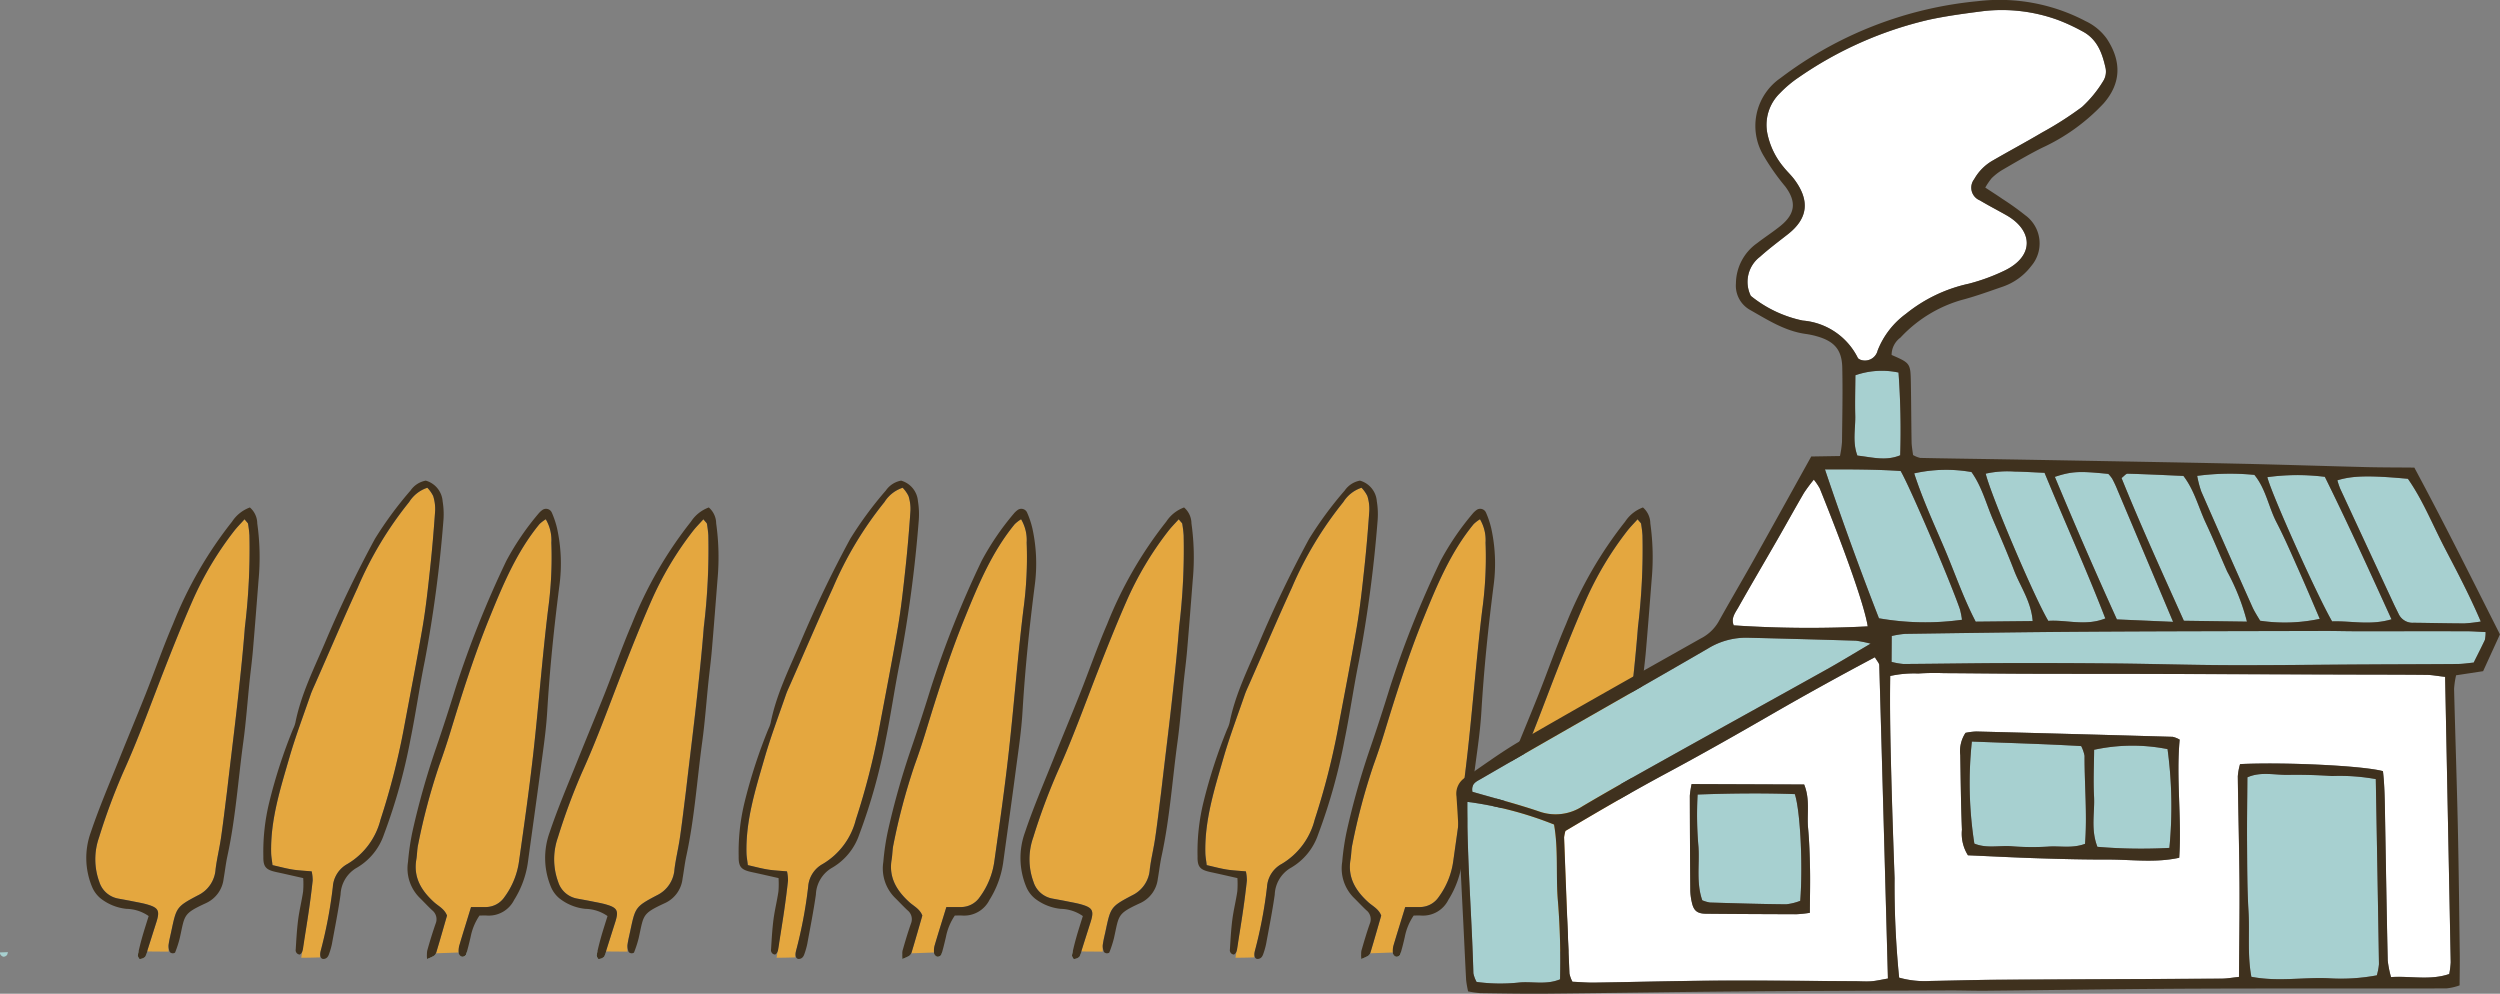
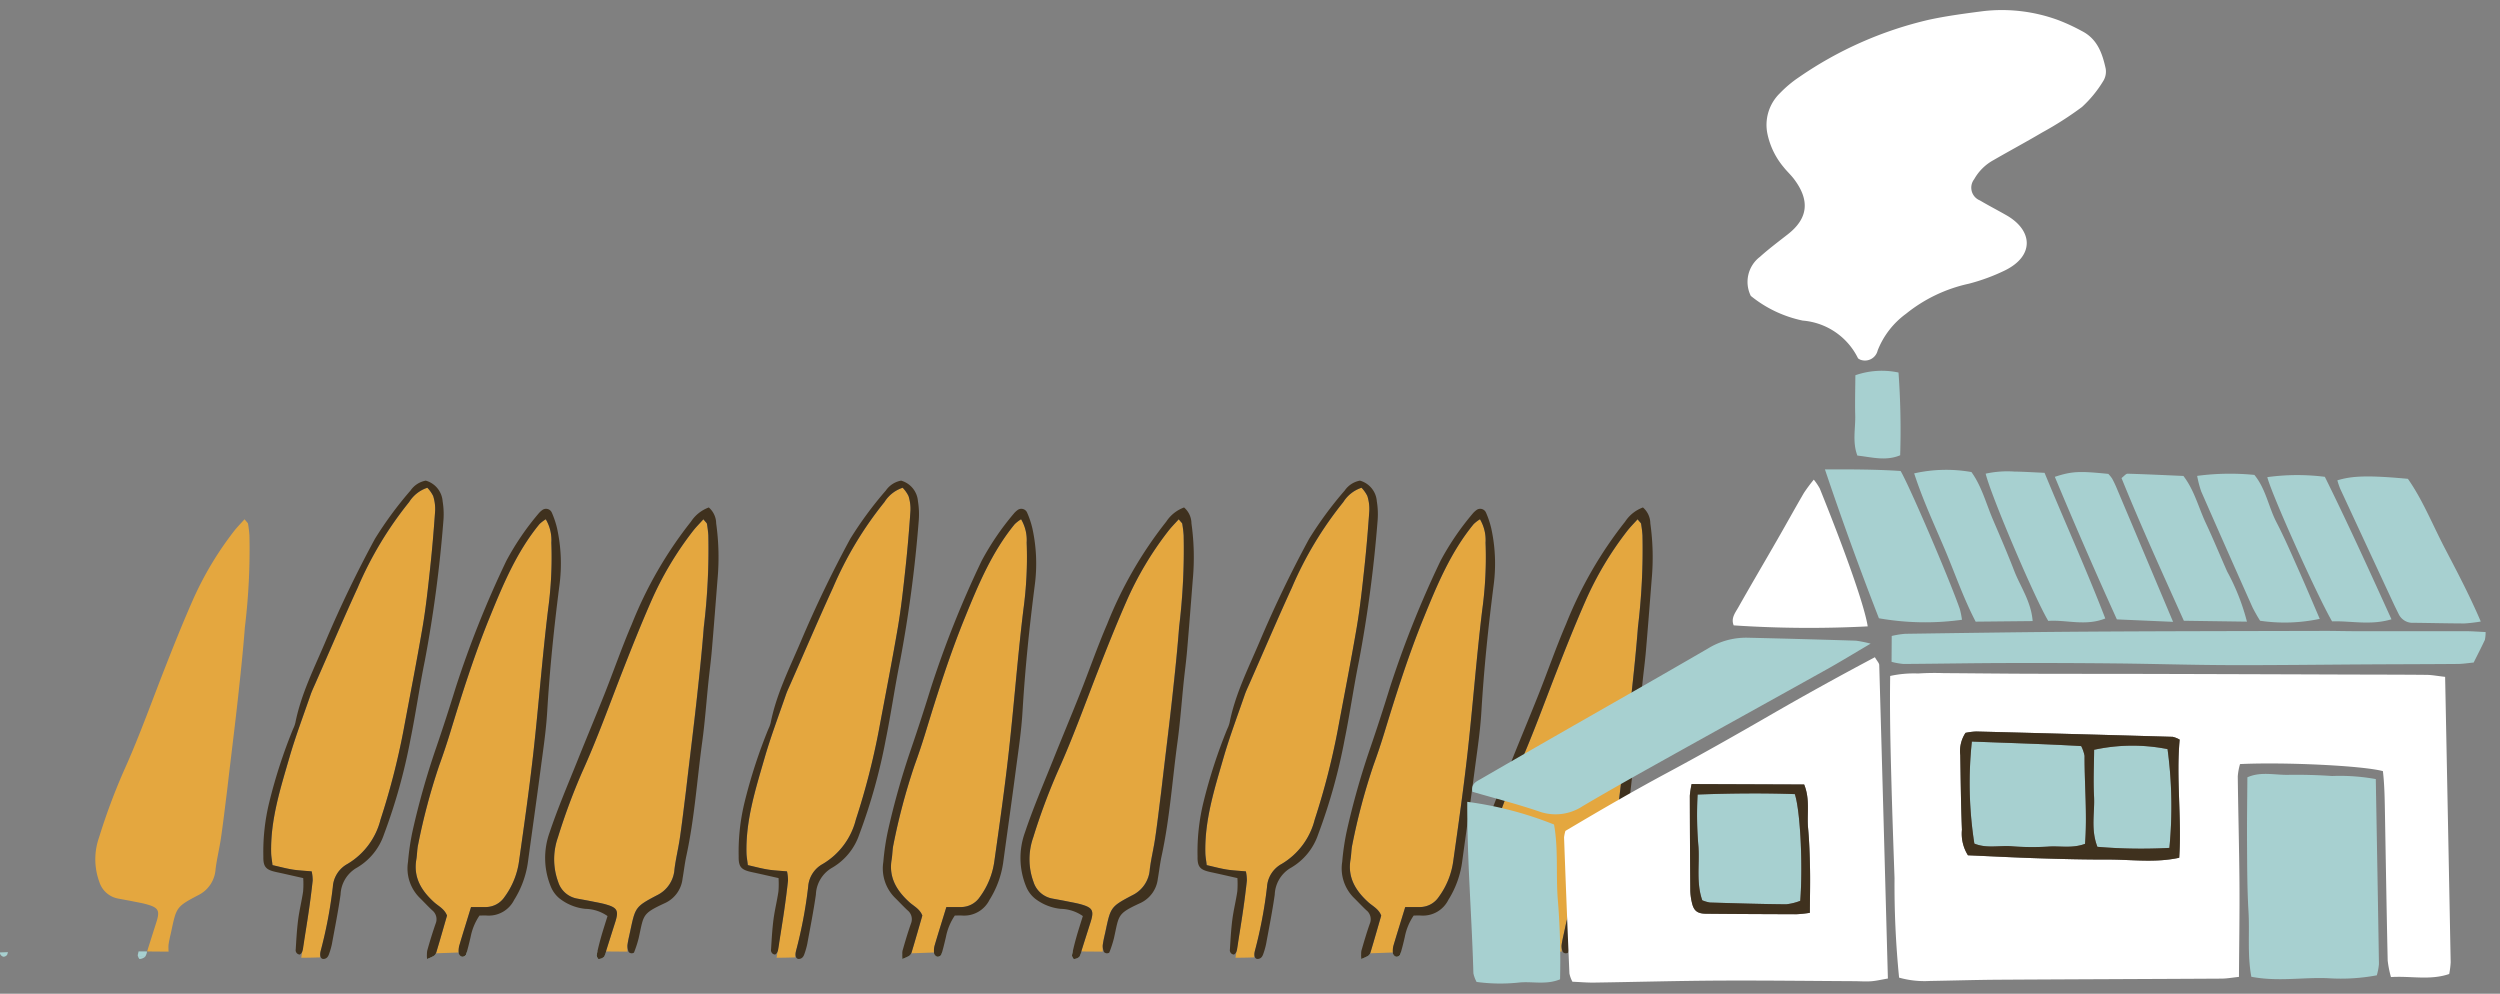
<svg xmlns="http://www.w3.org/2000/svg" width="287.583" height="114.31">
  <rect width="100%" height="100%" fill="#808080" stroke="none" />
  <path d="M145.751 102.038a3.238 3.238 0 011.687-2.654 8.266 8.266 0 003.8-5.1 83.332 83.332 0 002.638-10.233c.739-3.969 1.521-7.929 2.2-11.908.386-2.273.63-4.573.878-6.867.234-2.167.416-4.341.566-6.516a4.957 4.957 0 00-.223-1.691 3.741 3.741 0 00-.674-.959 3.913 3.913 0 00-2.094 1.644 41.862 41.862 0 00-5.927 9.866c-1.683 3.673-3.269 7.389-4.9 11.087-.181.411-.376.818-.522 1.241-.812 2.363-1.7 4.706-2.395 7.1-1.045 3.627-2.223 7.245-2.126 11.1.011.433.1.864.156 1.379.81.183 1.546.385 2.3.507.688.112 1.392.138 2.207.212a4.862 4.862 0 01.114 1.055 94.236 94.236 0 01-.466 3.625c-.192 1.331-.623 3.729-.819 5.06l-.03.186c.719 0 1.439-.018 2.158-.039a3.32 3.32 0 01.075-.726 51.958 51.958 0 001.397-7.369zM179.628 108.744c.062-.508.187-1.008.295-1.51.608-2.851.574-2.917 3.072-4.233a3.579 3.579 0 002.044-3c.148-1.206.444-2.391.621-3.594.242-1.649.435-3.3.645-4.958.089-.7.165-1.4.249-2.1.361-3.055.743-6.108 1.077-9.165.292-2.676.577-5.355.782-8.039a74.255 74.255 0 00.523-10.561 13.442 13.442 0 00-.161-1.328c-.018-.108-.145-.2-.4-.523-.464.517-.863.914-1.2 1.355a38.123 38.123 0 00-4.807 8.078c-1.185 2.7-2.276 5.44-3.348 8.186-1.49 3.819-2.872 7.677-4.57 11.419a71.94 71.94 0 00-2.807 7.561 7.552 7.552 0 00.026 5.1 2.8 2.8 0 002.194 1.938c.567.107 1.135.206 1.7.321s1.138.209 1.688.373c1.229.364 1.394.72 1 1.975q-.525 1.648-1.046 3.3c-.012.036-.021.074-.03.111l2.468.02a6.382 6.382 0 01-.015-.726zM160.309 108.762c.408-1.413.85-2.816 1.34-4.422.71 0 1.215.011 1.72 0a2.607 2.607 0 002.117-1.137 9.021 9.021 0 001.7-4.244c.585-4.128 1.173-8.257 1.637-12.4.613-5.482 1.024-10.988 1.692-16.462a44.552 44.552 0 00.374-7.676 4.743 4.743 0 00-.642-2.692 4.266 4.266 0 00-.734.566c-2.643 3.222-4.213 7.017-5.761 10.824-1.742 4.282-3.136 8.682-4.485 13.1q-.59 1.933-1.281 3.834a72.344 72.344 0 00-2.423 9.1c-.125.56-.112 1.15-.208 1.718-.351 2.064.582 3.58 2.031 4.9.514.467 1.2.77 1.5 1.549-.392 1.354-.79 2.765-1.215 4.168a1.605 1.605 0 01-.061.172c.437-.015.873-.031 1.31-.045s.881-.032 1.322-.049a2.264 2.264 0 01.067-.804z" fill="#e4a73f" />
-   <path d="M176.316 110.316a1.059 1.059 0 00.605-.24h-.777c.054.124.135.244.172.24zM156.598 110.315l.04-.017h-.04zM177.166 109.448l-.976-.009c-.031.141-.067.281-.095.424a.421.421 0 00.049.212h.777c.007-.008.017-.012.023-.02a1.541 1.541 0 00.222-.607z" fill="#a7d0d0" />
  <path d="M157.616 109.656l-1.039.038c0 .186.02.387.022.607h.04c.701-.308.867-.38.977-.645zM160.254 109.703a.554.554 0 00.384.352.523.523 0 00.445-.242c.028-.094.052-.192.079-.287-.3.013-.609.023-.914.034.004.048 0 .097.006.143z" fill="#a7d0d0" />
  <path d="M188.378 59.733c-.464.517-.863.913-1.205 1.354a38.14 38.14 0 00-4.807 8.078c-1.185 2.7-2.276 5.44-3.348 8.186-1.49 3.82-2.872 7.678-4.57 11.42a71.979 71.979 0 00-2.807 7.56 7.552 7.552 0 00.026 5.1 2.8 2.8 0 002.194 1.939c.567.107 1.135.205 1.7.321s1.138.209 1.689.373c1.229.364 1.394.72 1 1.976q-.525 1.649-1.046 3.3a2.152 2.152 0 01-.252.719 1.018 1.018 0 01-.629.26c-.059.007-.248-.313-.22-.452.137-.691.31-1.376.5-2.054.225-.794.482-1.579.747-2.436a4.58 4.58 0 00-2.536-.828 5.758 5.758 0 01-2.99-1.2 3.446 3.446 0 01-1-1.37 8.643 8.643 0 01-.136-6.218c.938-2.791 2.1-5.507 3.2-8.244 1.021-2.559 2.092-5.1 3.108-7.659 1.064-2.682 2.009-5.414 3.149-8.063a46.833 46.833 0 016.795-11.784 4.163 4.163 0 012.054-1.636 2.448 2.448 0 01.848 1.83 28.1 28.1 0 01.149 6.524c-.209 2.685-.417 5.37-.647 8.053-.1 1.213-.266 2.422-.391 3.634-.237 2.3-.4 4.6-.712 6.888-.6 4.381-.889 8.8-1.828 13.137-.189.877-.289 1.772-.442 2.657a3.509 3.509 0 01-2.064 2.807c-2.647 1.223-2.384 1.353-2.983 4.024a13.138 13.138 0 01-.529 1.63c-.025.069-.223.116-.332.1s-.269-.094-.3-.182a1.784 1.784 0 01-.127-.733c.062-.508.187-1.008.295-1.51.608-2.852.574-2.918 3.072-4.233a3.579 3.579 0 002.043-3c.148-1.206.444-2.392.621-3.6.243-1.649.435-3.3.645-4.958.089-.7.165-1.4.248-2.1.361-3.055.744-6.107 1.078-9.165.292-2.677.577-5.356.783-8.039a74.389 74.389 0 00.522-10.561c-.03-.445-.088-.888-.161-1.328-.025-.103-.152-.193-.404-.517zM156.621 56.106a3.91 3.91 0 00-2.094 1.644 41.861 41.861 0 00-5.927 9.865c-1.683 3.673-3.269 7.389-4.9 11.087-.181.411-.376.818-.521 1.241-.812 2.363-1.7 4.705-2.4 7.1-1.044 3.627-2.223 7.244-2.126 11.095.012.433.1.864.156 1.379.81.183 1.546.386 2.3.507.688.112 1.392.138 2.207.213a4.873 4.873 0 01.114 1.055 96.249 96.249 0 01-.465 3.625c-.192 1.331-.415 2.657-.61 3.989-.056.378-.106.737-.406.9a.5.5 0 01-.467-.6c.069-1.15.133-2.3.281-3.443.14-1.08.411-2.142.569-3.22a10.817 10.817 0 00.012-1.533c-1.069-.239-2.058-.47-3.05-.682-1.217-.259-1.559-.57-1.536-1.8a23.959 23.959 0 01.691-6.292 60.307 60.307 0 012.736-8.4 3.314 3.314 0 00.261-.722c.656-3.3 2.183-6.3 3.474-9.353a136.15 136.15 0 015.673-11.778 43.052 43.052 0 014.1-5.564 2.717 2.717 0 011.748-1.131 2.675 2.675 0 011.94 2.383 9.124 9.124 0 01.082 2.3 149.886 149.886 0 01-2.127 16.012c-.617 3.016-1.041 6.069-1.658 9.083a65.379 65.379 0 01-3.046 10.915 7.033 7.033 0 01-3.085 3.815 3.715 3.715 0 00-1.908 3.11c-.271 1.9-.648 3.79-.995 5.681a8.276 8.276 0 01-.313 1.11c-.1.306-.248.583-.636.615-.326.026-.49-.338-.346-.913a51.956 51.956 0 001.4-7.364 3.238 3.238 0 011.686-2.655 8.266 8.266 0 003.8-5.1 83.35 83.35 0 002.638-10.233c.739-3.969 1.521-7.928 2.2-11.907.387-2.274.63-4.573.878-6.869.234-2.167.416-4.341.566-6.515a4.955 4.955 0 00-.223-1.691 3.719 3.719 0 00-.673-.959zM161.649 104.341c.71 0 1.216.01 1.72 0a2.607 2.607 0 002.117-1.137 9.024 9.024 0 001.7-4.244c.585-4.128 1.173-8.257 1.637-12.4.613-5.482 1.024-10.987 1.692-16.462a44.514 44.514 0 00.374-7.676 4.745 4.745 0 00-.642-2.692 4.313 4.313 0 00-.734.566c-2.643 3.222-4.213 7.017-5.761 10.824-1.742 4.282-3.136 8.682-4.485 13.1q-.591 1.933-1.281 3.834a72.379 72.379 0 00-2.423 9.1c-.125.56-.112 1.15-.208 1.719-.351 2.064.582 3.58 2.031 4.9.514.467 1.2.77 1.5 1.549-.392 1.354-.79 2.765-1.215 4.168-.131.431-.2.451-1.078.832a3.836 3.836 0 01.011-.942c.3-1.05.607-2.095.969-3.123a1.314 1.314 0 00-.4-1.55c-.513-.479-.988-1-1.49-1.489a4.769 4.769 0 01-1.284-4.079 28.188 28.188 0 01.539-3.611 89.869 89.869 0 012.672-9.437 238.768 238.768 0 002.261-6.953 116.925 116.925 0 015.846-14.64 30.935 30.935 0 013.677-5.4 2.342 2.342 0 01.416-.4.722.722 0 011.131.276 10.255 10.255 0 01.606 1.815 18.933 18.933 0 01.273 6.51c-.622 4.837-1.121 9.684-1.411 14.554-.133 2.238-.474 4.465-.766 6.691-.458 3.5-.956 6.991-1.433 10.488a11 11 0 01-1.607 4.493 3.258 3.258 0 01-3.154 1.792c-.251-.018-.506 0-.828 0a6.59 6.59 0 00-1.021 2.457 30.918 30.918 0 01-.53 2.043.524.524 0 01-.445.242.553.553 0 01-.384-.352 2.351 2.351 0 01.054-.942c.423-1.415.864-2.819 1.354-4.424z" fill="#3f311e" />
  <g>
    <path d="M92.966 102.038a3.237 3.237 0 011.687-2.654 8.266 8.266 0 003.8-5.1 83.377 83.377 0 002.638-10.233c.739-3.969 1.52-7.929 2.2-11.908.385-2.273.63-4.573.878-6.867.235-2.167.416-4.341.566-6.516a4.969 4.969 0 00-.223-1.691 3.751 3.751 0 00-.674-.959 3.914 3.914 0 00-2.094 1.644 41.869 41.869 0 00-5.926 9.866c-1.683 3.673-3.269 7.389-4.9 11.087-.181.411-.375.818-.521 1.241-.813 2.363-1.7 4.706-2.4 7.1-1.044 3.627-2.223 7.245-2.126 11.1.011.433.1.864.156 1.379.81.183 1.546.385 2.3.507.689.112 1.392.138 2.206.212a4.841 4.841 0 01.115 1.055 96.249 96.249 0 01-.465 3.625c-.192 1.331-.623 3.729-.82 5.06l-.029.186c.719 0 1.439-.018 2.158-.039a3.319 3.319 0 01.076-.726 51.958 51.958 0 001.398-7.369zM126.843 108.744c.062-.508.187-1.008.295-1.51.608-2.851.574-2.917 3.072-4.233a3.579 3.579 0 002.044-3c.148-1.206.444-2.391.621-3.594.242-1.649.435-3.3.645-4.958.089-.7.165-1.4.248-2.1.361-3.055.744-6.108 1.078-9.165.292-2.676.577-5.355.782-8.039a74.309 74.309 0 00.523-10.561 13.442 13.442 0 00-.161-1.328c-.018-.108-.145-.2-.4-.523-.464.517-.863.914-1.205 1.355a38.142 38.142 0 00-4.807 8.078c-1.185 2.7-2.277 5.44-3.348 8.186-1.49 3.819-2.872 7.677-4.57 11.419a71.855 71.855 0 00-2.807 7.561 7.55 7.55 0 00.025 5.1 2.8 2.8 0 002.194 1.938c.567.107 1.135.206 1.7.321s1.138.209 1.688.373c1.229.364 1.395.72 1 1.975q-.524 1.648-1.046 3.3a2.011 2.011 0 00-.03.111l2.468.02a7.85 7.85 0 01-.009-.726zM107.523 108.762c.408-1.413.85-2.816 1.34-4.422.709 0 1.215.011 1.72 0a2.606 2.606 0 002.116-1.137 9.02 9.02 0 001.7-4.244c.585-4.128 1.173-8.257 1.636-12.4.614-5.482 1.025-10.988 1.693-16.462a44.54 44.54 0 00.374-7.676 4.742 4.742 0 00-.642-2.692 4.266 4.266 0 00-.734.566c-2.643 3.222-4.213 7.017-5.761 10.824-1.742 4.282-3.136 8.682-4.485 13.1q-.59 1.933-1.281 3.834a72.3 72.3 0 00-2.423 9.1c-.125.56-.112 1.15-.208 1.718-.351 2.064.582 3.58 2.031 4.9.514.467 1.2.77 1.5 1.549-.391 1.354-.789 2.765-1.215 4.168a1.632 1.632 0 01-.061.172l1.309-.045c.436-.014.882-.032 1.322-.049a2.278 2.278 0 01.069-.804z" fill="#e4a73f" />
    <path d="M123.53 110.316a1.06 1.06 0 00.606-.24h-.777c.054.124.135.244.171.24zM103.815 110.315l.04-.017h-.04zM124.381 109.448l-.976-.009c-.031.141-.067.281-.095.424a.419.419 0 00.049.212h.777c.007-.008.017-.012.023-.02a1.552 1.552 0 00.222-.607z" fill="#a7d0d0" />
    <path d="M104.831 109.656l-1.039.038c0 .186.02.387.022.607h.04c.696-.308.867-.38.977-.645zM107.469 109.703a.553.553 0 00.383.352.521.521 0 00.444-.242c.029-.094.052-.192.08-.287-.3.013-.609.023-.914.034.005.048.001.097.007.143z" fill="#a7d0d0" />
  </g>
  <path d="M135.593 59.733c-.464.517-.863.913-1.205 1.354a38.14 38.14 0 00-4.807 8.078c-1.185 2.7-2.276 5.44-3.348 8.186-1.49 3.82-2.872 7.678-4.57 11.42a71.979 71.979 0 00-2.807 7.56 7.551 7.551 0 00.026 5.1 2.8 2.8 0 002.194 1.939c.567.107 1.135.205 1.7.321s1.137.209 1.688.373c1.229.364 1.394.72 1 1.976q-.525 1.649-1.046 3.3a2.173 2.173 0 01-.252.719 1.017 1.017 0 01-.629.26c-.059.007-.248-.313-.22-.452.137-.691.31-1.376.5-2.054.224-.794.482-1.579.746-2.436a4.573 4.573 0 00-2.535-.828 5.759 5.759 0 01-2.99-1.2 3.447 3.447 0 01-1-1.37 8.642 8.642 0 01-.136-6.218c.938-2.791 2.1-5.507 3.2-8.244 1.021-2.559 2.092-5.1 3.108-7.659 1.064-2.682 2.009-5.414 3.149-8.063a46.844 46.844 0 016.795-11.784 4.165 4.165 0 012.053-1.636 2.447 2.447 0 01.849 1.83 28.08 28.08 0 01.149 6.524c-.209 2.685-.416 5.37-.646 8.053-.1 1.213-.266 2.422-.392 3.634-.236 2.3-.4 4.6-.71 6.888-.6 4.381-.889 8.8-1.828 13.137-.189.877-.289 1.772-.442 2.657a3.508 3.508 0 01-2.064 2.807c-2.647 1.223-2.384 1.353-2.983 4.024a13.116 13.116 0 01-.528 1.63c-.026.069-.223.116-.332.1s-.269-.094-.3-.182a1.788 1.788 0 01-.127-.733c.062-.508.188-1.008.3-1.51.607-2.852.574-2.918 3.072-4.233a3.579 3.579 0 002.043-3c.148-1.206.444-2.392.621-3.6.242-1.649.435-3.3.645-4.958.089-.7.165-1.4.248-2.1.361-3.055.744-6.107 1.078-9.165.292-2.677.577-5.356.781-8.039a74.245 74.245 0 00.523-10.561 13.479 13.479 0 00-.161-1.328c-.031-.103-.158-.193-.41-.517zM103.836 56.106a3.912 3.912 0 00-2.094 1.644 41.856 41.856 0 00-5.926 9.865c-1.683 3.673-3.269 7.389-4.9 11.087-.181.411-.376.818-.521 1.241-.813 2.363-1.7 4.705-2.4 7.1-1.044 3.627-2.223 7.244-2.126 11.095.012.433.1.864.156 1.379.81.183 1.546.386 2.3.507.688.112 1.392.138 2.207.213a4.919 4.919 0 01.114 1.055 96.249 96.249 0 01-.465 3.625c-.192 1.331-.415 2.657-.61 3.989-.056.378-.107.737-.406.9a.5.5 0 01-.467-.6c.069-1.15.133-2.3.281-3.443.14-1.08.41-2.142.568-3.22a10.834 10.834 0 00.012-1.533c-1.069-.239-2.058-.47-3.05-.682-1.217-.259-1.56-.57-1.537-1.8a23.954 23.954 0 01.691-6.292 60.322 60.322 0 012.736-8.4 3.282 3.282 0 00.261-.722c.656-3.3 2.183-6.3 3.474-9.353a136.15 136.15 0 015.673-11.778 43.112 43.112 0 014.1-5.564 2.722 2.722 0 011.749-1.131 2.675 2.675 0 011.94 2.383 9.152 9.152 0 01.082 2.3 149.793 149.793 0 01-2.127 16.012c-.616 3.016-1.041 6.069-1.657 9.083a65.367 65.367 0 01-3.046 10.915 7.033 7.033 0 01-3.085 3.815 3.715 3.715 0 00-1.908 3.11c-.271 1.9-.648 3.79-.994 5.681a8.333 8.333 0 01-.314 1.11c-.1.306-.248.583-.636.615-.326.026-.489-.338-.346-.913a51.9 51.9 0 001.4-7.364 3.238 3.238 0 011.687-2.655 8.268 8.268 0 003.8-5.1 83.306 83.306 0 002.638-10.233c.739-3.969 1.52-7.928 2.2-11.907.386-2.274.63-4.573.879-6.869.234-2.167.416-4.341.566-6.515a4.954 4.954 0 00-.223-1.691 3.727 3.727 0 00-.676-.959zM108.863 104.341c.709 0 1.215.01 1.72 0a2.606 2.606 0 002.116-1.137 9.019 9.019 0 001.7-4.244c.585-4.128 1.173-8.257 1.636-12.4.614-5.482 1.025-10.987 1.693-16.462a44.526 44.526 0 00.374-7.676 4.744 4.744 0 00-.642-2.692 4.307 4.307 0 00-.734.566c-2.643 3.222-4.213 7.017-5.761 10.824-1.742 4.282-3.136 8.682-4.485 13.1q-.59 1.933-1.281 3.834a72.3 72.3 0 00-2.423 9.1c-.125.56-.112 1.15-.208 1.719-.351 2.064.582 3.58 2.031 4.9.514.467 1.2.77 1.5 1.549-.391 1.354-.789 2.765-1.215 4.168-.131.431-.2.451-1.078.832a3.823 3.823 0 01.012-.942c.295-1.05.607-2.095.968-3.123a1.314 1.314 0 00-.4-1.55c-.512-.479-.988-1-1.49-1.489a4.77 4.77 0 01-1.283-4.079 28.082 28.082 0 01.539-3.611 89.78 89.78 0 012.671-9.437 238.768 238.768 0 002.261-6.953 116.961 116.961 0 015.846-14.64 30.964 30.964 0 013.678-5.4 2.334 2.334 0 01.416-.4.722.722 0 011.131.276 10.224 10.224 0 01.606 1.815 18.936 18.936 0 01.274 6.51c-.622 4.837-1.122 9.684-1.411 14.554-.133 2.238-.474 4.465-.766 6.691-.458 3.5-.957 6.991-1.432 10.488a11 11 0 01-1.607 4.493 3.258 3.258 0 01-3.154 1.792c-.252-.018-.506 0-.828 0a6.592 6.592 0 00-1.021 2.457c-.162.686-.323 1.371-.53 2.043a.525.525 0 01-.445.242.553.553 0 01-.384-.352 2.351 2.351 0 01.054-.942c.416-1.415.862-2.819 1.352-4.424z" fill="#3f311e" />
  <g>
    <path d="M38.288 102.038a3.238 3.238 0 011.687-2.654 8.265 8.265 0 003.8-5.1 83.311 83.311 0 002.638-10.233c.739-3.969 1.52-7.929 2.2-11.908.386-2.273.63-4.573.878-6.867.234-2.167.416-4.341.566-6.516a4.963 4.963 0 00-.223-1.691 3.756 3.756 0 00-.674-.959 3.914 3.914 0 00-2.094 1.644 41.873 41.873 0 00-5.926 9.866c-1.683 3.673-3.269 7.389-4.9 11.087-.181.411-.376.818-.521 1.241-.813 2.363-1.7 4.706-2.4 7.1-1.045 3.627-2.223 7.245-2.126 11.1.011.433.095.864.155 1.379.81.183 1.546.385 2.3.507.688.112 1.392.138 2.207.212a4.87 4.87 0 01.114 1.055 94.236 94.236 0 01-.466 3.625c-.192 1.331-.623 3.729-.819 5.06l-.03.186c.719 0 1.439-.018 2.158-.039a3.327 3.327 0 01.075-.726 51.992 51.992 0 001.401-7.369zM72.166 108.744c.062-.508.187-1.008.295-1.51.608-2.851.574-2.917 3.072-4.233a3.579 3.579 0 002.044-3c.148-1.206.444-2.391.621-3.594.243-1.649.435-3.3.645-4.958.089-.7.165-1.4.249-2.1.36-3.055.743-6.108 1.077-9.165.292-2.676.576-5.355.781-8.039a74.291 74.291 0 00.523-10.561 13.75 13.75 0 00-.161-1.328c-.018-.108-.145-.2-.4-.523-.464.517-.863.914-1.205 1.355a38.133 38.133 0 00-4.807 8.078c-1.185 2.7-2.276 5.44-3.348 8.186-1.49 3.819-2.872 7.677-4.57 11.419a71.885 71.885 0 00-2.807 7.561 7.549 7.549 0 00.026 5.1 2.8 2.8 0 002.193 1.938c.567.107 1.135.206 1.7.321s1.138.209 1.688.373c1.229.364 1.394.72 1 1.975q-.525 1.648-1.046 3.3c-.012.036-.021.074-.03.111l2.468.02a7.36 7.36 0 01-.008-.726zM52.845 108.762c.409-1.413.85-2.816 1.34-4.422.711 0 1.215.011 1.72 0a2.606 2.606 0 002.116-1.137 9.019 9.019 0 001.7-4.244c.585-4.128 1.173-8.257 1.637-12.4.613-5.482 1.024-10.988 1.692-16.462a44.491 44.491 0 00.374-7.676 4.741 4.741 0 00-.642-2.692 4.269 4.269 0 00-.734.566c-2.643 3.222-4.213 7.017-5.761 10.824-1.742 4.282-3.136 8.682-4.485 13.1q-.59 1.933-1.281 3.834a72.3 72.3 0 00-2.423 9.1c-.125.56-.112 1.15-.208 1.718-.351 2.064.582 3.58 2.031 4.9.514.467 1.2.77 1.5 1.549-.392 1.354-.79 2.765-1.215 4.168a1.607 1.607 0 01-.061.172c.437-.015.873-.031 1.31-.045s.881-.032 1.321-.049a2.278 2.278 0 01.069-.804z" fill="#e4a73f" />
    <path d="M68.852 110.316a1.06 1.06 0 00.606-.24h-.777c.053.124.134.244.171.24zM49.135 110.315l.04-.017h-.04zM69.703 109.448l-.976-.009c-.031.141-.067.281-.1.424a.418.418 0 00.049.212h.777c.007-.008.017-.012.023-.02a1.537 1.537 0 00.227-.607z" fill="#a7d0d0" />
    <path d="M50.153 109.656l-1.039.038c0 .186.02.387.022.607h.04c.701-.308.867-.38.977-.645zM52.791 109.703a.554.554 0 00.384.352.523.523 0 00.445-.242c.028-.094.052-.192.079-.287-.3.013-.609.023-.914.034.004.048 0 .097.006.143z" fill="#a7d0d0" />
    <path d="M80.915 59.733c-.464.517-.863.913-1.205 1.354a38.146 38.146 0 00-4.807 8.078c-1.185 2.7-2.276 5.44-3.348 8.186-1.49 3.82-2.872 7.678-4.57 11.42a71.95 71.95 0 00-2.807 7.56 7.55 7.55 0 00.026 5.1 2.8 2.8 0 002.193 1.939c.567.107 1.135.205 1.7.321s1.138.209 1.688.373c1.229.364 1.394.72 1 1.976q-.525 1.649-1.046 3.3a2.149 2.149 0 01-.252.719 1.016 1.016 0 01-.629.26c-.058.007-.248-.313-.22-.452.137-.691.31-1.376.5-2.054.225-.794.482-1.579.747-2.436a4.579 4.579 0 00-2.536-.828 5.759 5.759 0 01-2.99-1.2 3.446 3.446 0 01-1-1.37 8.643 8.643 0 01-.136-6.218c.938-2.791 2.1-5.507 3.2-8.244 1.021-2.559 2.092-5.1 3.109-7.659 1.064-2.682 2.009-5.414 3.149-8.063a46.837 46.837 0 016.8-11.784 4.162 4.162 0 012.054-1.636 2.449 2.449 0 01.848 1.83 28.1 28.1 0 01.149 6.524c-.209 2.685-.416 5.37-.646 8.053-.1 1.213-.266 2.422-.391 3.634-.237 2.3-.4 4.6-.711 6.888-.6 4.381-.889 8.8-1.828 13.137-.189.877-.289 1.772-.443 2.657a3.508 3.508 0 01-2.064 2.807c-2.647 1.223-2.384 1.353-2.983 4.024a13.117 13.117 0 01-.528 1.63c-.025.069-.223.116-.332.1s-.269-.094-.3-.182a1.784 1.784 0 01-.127-.733c.062-.508.188-1.008.295-1.51.607-2.852.574-2.918 3.072-4.233a3.579 3.579 0 002.044-3c.148-1.206.444-2.392.621-3.6.243-1.649.435-3.3.645-4.958.089-.7.165-1.4.248-2.1.362-3.055.744-6.107 1.078-9.165.292-2.677.576-5.356.782-8.039a74.406 74.406 0 00.522-10.561 13.479 13.479 0 00-.161-1.328c-.031-.103-.158-.193-.41-.517zM49.158 56.106a3.911 3.911 0 00-2.094 1.644 41.861 41.861 0 00-5.926 9.865c-1.683 3.673-3.269 7.389-4.9 11.087-.181.411-.376.818-.521 1.241-.813 2.363-1.7 4.705-2.4 7.1-1.045 3.627-2.223 7.244-2.126 11.095.012.433.1.864.156 1.379.81.183 1.546.386 2.3.507.688.112 1.392.138 2.207.213a4.865 4.865 0 01.114 1.055 94.236 94.236 0 01-.466 3.625c-.192 1.331-.415 2.657-.61 3.989-.056.378-.106.737-.406.9a.5.5 0 01-.467-.6c.069-1.15.133-2.3.282-3.443.14-1.08.41-2.142.568-3.22a10.817 10.817 0 00.012-1.533c-1.069-.239-2.058-.47-3.05-.682-1.217-.259-1.56-.57-1.536-1.8a23.959 23.959 0 01.691-6.292 60.275 60.275 0 012.736-8.4 3.3 3.3 0 00.261-.722c.656-3.3 2.183-6.3 3.474-9.353 1.694-4.011 3.6-7.947 5.673-11.778a43.05 43.05 0 014.1-5.564 2.718 2.718 0 011.748-1.131 2.676 2.676 0 011.94 2.383 9.106 9.106 0 01.082 2.3 149.855 149.855 0 01-2.127 16.012c-.617 3.016-1.041 6.069-1.657 9.083a65.4 65.4 0 01-3.046 10.915 7.034 7.034 0 01-3.085 3.815 3.716 3.716 0 00-1.908 3.11c-.271 1.9-.648 3.79-.995 5.681a8.3 8.3 0 01-.314 1.11c-.1.306-.248.583-.636.615-.326.026-.489-.338-.346-.913a51.956 51.956 0 001.4-7.364 3.239 3.239 0 011.687-2.655 8.265 8.265 0 003.8-5.1 83.306 83.306 0 002.638-10.233c.739-3.969 1.52-7.928 2.2-11.907.387-2.274.63-4.573.879-6.869.234-2.167.416-4.341.566-6.515a4.955 4.955 0 00-.223-1.691 3.723 3.723 0 00-.675-.959zM54.186 104.341c.711 0 1.216.01 1.72 0a2.606 2.606 0 002.116-1.137 9.021 9.021 0 001.7-4.244c.585-4.128 1.173-8.257 1.637-12.4.613-5.482 1.024-10.987 1.692-16.462a44.526 44.526 0 00.374-7.676 4.744 4.744 0 00-.642-2.692 4.322 4.322 0 00-.734.566c-2.643 3.222-4.213 7.017-5.761 10.824-1.742 4.282-3.136 8.682-4.485 13.1q-.59 1.933-1.281 3.834a72.3 72.3 0 00-2.423 9.1c-.125.56-.112 1.15-.208 1.719-.351 2.064.582 3.58 2.031 4.9.514.467 1.2.77 1.5 1.549-.392 1.354-.79 2.765-1.215 4.168-.13.431-.2.451-1.078.832a3.823 3.823 0 01.011-.942 50.56 50.56 0 01.969-3.123 1.315 1.315 0 00-.4-1.55c-.513-.479-.988-1-1.49-1.489a4.77 4.77 0 01-1.283-4.079 28.06 28.06 0 01.539-3.611 89.693 89.693 0 012.672-9.437 238.768 238.768 0 002.261-6.953 116.962 116.962 0 015.846-14.64 30.951 30.951 0 013.678-5.4 2.334 2.334 0 01.416-.4.722.722 0 011.131.276 10.244 10.244 0 01.606 1.815 18.933 18.933 0 01.273 6.51c-.622 4.837-1.121 9.684-1.411 14.554-.133 2.238-.474 4.465-.766 6.691-.458 3.5-.957 6.991-1.433 10.488a11 11 0 01-1.607 4.493 3.258 3.258 0 01-3.154 1.792c-.251-.018-.506 0-.828 0a6.588 6.588 0 00-1.02 2.457c-.162.686-.323 1.371-.53 2.043a.524.524 0 01-.445.242.553.553 0 01-.384-.352 2.355 2.355 0 01.054-.942c.421-1.415.862-2.819 1.352-4.424z" fill="#3f311e" />
    <g>
      <path d="M19.38 108.744c.062-.508.188-1.008.3-1.51.608-2.851.574-2.917 3.072-4.233a3.579 3.579 0 002.044-3c.148-1.206.444-2.391.621-3.594.242-1.649.435-3.3.645-4.958.089-.7.165-1.4.248-2.1.361-3.055.744-6.108 1.078-9.165.292-2.676.576-5.355.782-8.039a74.255 74.255 0 00.523-10.561 13.442 13.442 0 00-.161-1.328c-.018-.108-.145-.2-.4-.523-.464.517-.863.914-1.205 1.355a38.132 38.132 0 00-4.807 8.078c-1.185 2.7-2.277 5.44-3.348 8.186-1.49 3.819-2.872 7.677-4.57 11.419a71.939 71.939 0 00-2.807 7.561 7.551 7.551 0 00.026 5.1 2.8 2.8 0 002.194 1.938c.566.107 1.135.206 1.7.321s1.138.209 1.688.373c1.229.364 1.395.72 1 1.975q-.525 1.648-1.046 3.3c-.011.036-.02.074-.03.111l2.468.02a6.382 6.382 0 01-.015-.726z" fill="#e4a73f" />
      <path d="M16.067 110.316a1.058 1.058 0 00.606-.24h-.777c.054.124.135.244.171.24zM16.918 109.448l-.976-.009c-.031.141-.067.281-.095.424a.42.42 0 00.049.212h.777c.007-.008.017-.012.023-.02a1.55 1.55 0 00.222-.607zM.006 109.704a.553.553 0 00.383.352.521.521 0 00.444-.242c.029-.094.052-.192.08-.287-.3.013-.609.023-.914.034.005.048.001.097.007.143z" fill="#a7d0d0" />
-       <path d="M28.13 59.733c-.464.517-.863.913-1.205 1.354a38.136 38.136 0 00-4.807 8.078c-1.185 2.7-2.276 5.44-3.348 8.186-1.49 3.82-2.872 7.678-4.57 11.42a72.033 72.033 0 00-2.807 7.56 7.552 7.552 0 00.026 5.1 2.8 2.8 0 002.194 1.939c.566.107 1.135.205 1.7.321s1.137.209 1.688.373c1.229.364 1.394.72 1 1.976q-.525 1.649-1.046 3.3a2.173 2.173 0 01-.252.719 1.018 1.018 0 01-.629.26c-.059.007-.248-.313-.22-.452.137-.691.31-1.376.5-2.054.225-.794.482-1.579.746-2.436a4.573 4.573 0 00-2.535-.828 5.759 5.759 0 01-2.99-1.2 3.447 3.447 0 01-1-1.37 8.643 8.643 0 01-.136-6.218c.938-2.791 2.1-5.507 3.2-8.244 1.021-2.559 2.092-5.1 3.108-7.659 1.064-2.682 2.009-5.414 3.149-8.063a46.844 46.844 0 016.795-11.784 4.164 4.164 0 012.053-1.636 2.446 2.446 0 01.849 1.83 28.094 28.094 0 01.149 6.524c-.209 2.685-.417 5.37-.646 8.053-.1 1.213-.267 2.422-.392 3.634-.236 2.3-.4 4.6-.71 6.888-.6 4.381-.889 8.8-1.828 13.137-.189.877-.289 1.772-.443 2.657a3.508 3.508 0 01-2.064 2.807c-2.647 1.223-2.384 1.353-2.983 4.024a13.1 13.1 0 01-.528 1.63c-.026.069-.223.116-.332.1s-.269-.094-.3-.182a1.784 1.784 0 01-.127-.733c.062-.508.188-1.008.295-1.51.608-2.852.574-2.918 3.072-4.233a3.579 3.579 0 002.043-3c.148-1.206.444-2.392.621-3.6.242-1.649.435-3.3.645-4.958.089-.7.165-1.4.248-2.1.362-3.055.744-6.107 1.078-9.165.292-2.677.577-5.356.781-8.039a74.245 74.245 0 00.523-10.561 13.479 13.479 0 00-.161-1.328c-.025-.103-.152-.193-.404-.517z" fill="#3f311e" />
    </g>
  </g>
  <g>
    <path d="M213.954 41.359c-.1-.067-.2-.1-.235-.173a7.78 7.78 0 00-6.343-4.307 14 14 0 01-5.974-2.839 3.624 3.624 0 011.049-4.495c1.022-.92 2.131-1.749 3.217-2.6 2.306-1.807 2.559-3.86.734-6.307-.371-.5-.844-.925-1.229-1.414a8.743 8.743 0 01-1.846-3.765 5.078 5.078 0 011.433-4.749 13.311 13.311 0 012.177-1.824 43.568 43.568 0 0114.96-6.616c2.053-.444 4.153-.718 6.245-.99a18.8 18.8 0 018.665 1.048 22.179 22.179 0 012.666 1.238c1.8.911 2.369 2.589 2.749 4.321a2.06 2.06 0 01-.3 1.469 13.569 13.569 0 01-2.427 2.954 38.986 38.986 0 01-4.579 2.93c-1.863 1.1-3.777 2.125-5.652 3.21a5.648 5.648 0 00-2.168 2.167 1.581 1.581 0 00.656 2.437c1 .592 2.031 1.123 3.04 1.7 3.058 1.734 3.266 4.673-.16 6.354a22.391 22.391 0 01-4.156 1.53 17.364 17.364 0 00-7.221 3.457 9.541 9.541 0 00-3.262 4.222 1.5 1.5 0 01-2.039 1.042z" fill="#fff" />
    <path d="M273.294 89.62c.128 7.252.256 14.268.363 21.283a6.553 6.553 0 01-.246 1.291 22.378 22.378 0 01-5.576.335c-2.9-.132-5.795.421-8.856-.168-.475-2.57-.181-5.064-.329-7.544-.155-2.6-.147-5.2-.166-7.805-.018-2.508.023-5.014.039-7.595 1.527-.687 3.142-.255 4.69-.284a60.76 60.76 0 015.047.133 23.327 23.327 0 015.034.354zM215.185 74.04c-2.016 1.186-3.482 2.085-4.986 2.925-6.214 3.466-12.444 6.905-18.657 10.372-3.181 1.776-6.362 3.553-9.495 5.406a5.647 5.647 0 01-5.033.592c-2.534-.86-5.13-1.523-7.638-2.253-.162-.944.458-1.177.967-1.473q3.934-2.279 7.879-4.542c6.091-3.49 12.2-6.951 18.266-10.477a8.361 8.361 0 014.495-1.233q6.255.145 12.511.342a14.476 14.476 0 011.691.341zM285.927 72.706a4.176 4.176 0 01-.086.908c-.4.849-.831 1.687-1.285 2.6-.619.057-1.219.157-1.823.162-3.452.029-6.905.031-10.358.051-5.315.029-10.629.1-15.945.084-4.342-.013-8.688-.151-13.031-.195q-6.381-.065-12.758-.045c-3.9.011-7.788.083-11.682.106a8.178 8.178 0 01-1.367-.243l.019-2.978a10.547 10.547 0 011.538-.247c6.907-.1 13.814-.2 20.723-.248 9.211-.059 18.425-.064 27.638-.088 1.152 0 2.3.034 3.456.034h12.748c.698.007 1.389.063 2.213.099zM168.785 92.236a41.43 41.43 0 019.981 2.612c.526 2.921.183 5.941.459 8.945a86.025 86.025 0 01.233 8.862c-1.625.674-3.255.2-4.8.378a20.275 20.275 0 01-4.8-.077 3.54 3.54 0 01-.369-1c-.175-6.5-.733-13.001-.704-19.72zM225.691 71.294a30.753 30.753 0 01-9.552-.172 388.254 388.254 0 01-6.211-17.125c3.177-.01 5.973 0 8.706.183 1.011 1.7 5.675 12.58 6.813 15.889a8.863 8.863 0 01.244 1.225zM285.372 71.497a18.19 18.19 0 01-1.886.221c-1.947-.006-3.9-.055-5.842-.076a1.769 1.769 0 01-1.729-1.025c-.192-.4-.394-.791-.58-1.192q-3.076-6.608-6.142-13.219a8.772 8.772 0 01-.319-.95c1.726-.541 3.729-.583 8.115-.174 1.706 2.428 2.844 5.3 4.266 8.019 1.383 2.652 2.789 5.297 4.117 8.396z" fill="#a7d0d0" />
    <path d="M214.848 72.054a130.515 130.515 0 01-15.415-.115c-.344-.829.185-1.46.536-2.083 1.474-2.612 3-5.195 4.491-7.794 1.025-1.783 2.016-3.585 3.052-5.362a18.064 18.064 0 011.135-1.526 7.033 7.033 0 01.687 1.018c3.136 7.775 5.179 13.658 5.514 15.862z" fill="#fff" />
    <path d="M251.216 71.408c-2.506-5.582-4.959-10.944-7.172-16.417.307-.228.5-.5.7-.5 2.11.06 4.221.164 6.42.259 1.258 1.633 1.733 3.623 2.587 5.441.862 1.835 1.628 3.71 2.451 5.561a24.865 24.865 0 012.27 5.758zM266.848 71.19a19.4 19.4 0 01-6.86.217 17.769 17.769 0 01-.881-1.555q-2.969-6.647-5.891-13.311a12.065 12.065 0 01-.47-1.8 28.83 28.83 0 016.582-.111c1.325 1.61 1.619 3.669 2.544 5.453.934 1.8 1.736 3.671 2.563 5.524.818 1.834 1.596 3.688 2.413 5.583zM235.193 54.39c2.342 5.686 4.808 11.108 6.984 16.754-2.284.913-4.487.13-6.559.28-1.571-2.616-6.611-14.454-7.2-16.937a11.749 11.749 0 013.316-.24c1.057.014 2.113.084 3.459.143zM220.194 54.455a16.717 16.717 0 016.589-.152c1.194 1.664 1.685 3.634 2.474 5.475.832 1.945 1.674 3.888 2.434 5.859.718 1.857 1.958 3.557 2.132 5.808l-6.557.066c-1.435-2.756-2.414-5.655-3.613-8.467s-2.495-5.61-3.459-8.589zM267.435 54.85c2.725 5.513 5.153 10.867 7.664 16.389-2.41.724-4.682.163-6.833.24-1.749-3.03-6.974-14.638-7.45-16.592a25.254 25.254 0 016.619-.037zM249.976 71.532l-6.465-.281q-3.675-8.094-7.138-16.4c1.947-.637 2.791-.68 6.153-.337a3.568 3.568 0 01.446.552 12.21 12.21 0 01.565 1.2c2.084 4.935 4.164 9.87 6.439 15.266zM218.392 42.853a92.2 92.2 0 01.191 9.519c-1.678.692-3.235.219-4.923.035-.591-1.565-.209-3.1-.247-4.617-.039-1.546.008-3.091.017-4.625a9.251 9.251 0 014.962-.312zM226.83 85.303c4.264.168 8.4.277 12.575.524a4.2 4.2 0 01.387 1.118c-.011 3.359.316 6.737.056 10.128-1.486.56-2.934.207-4.313.322a30.256 30.256 0 01-4.25-.052c-1.4-.083-2.821.262-4.17-.3a45.161 45.161 0 01-.285-11.74zM249.551 97.535a59.843 59.843 0 01-8.28-.121c-.783-2.03-.289-3.929-.388-5.8-.1-1.807 0-3.616.01-5.364a20.772 20.772 0 018.446-.076 49.366 49.366 0 01.212 11.361zM195.284 91.398c3.88-.142 7.559-.176 11.182-.048.637 1.995.932 8.2.622 12.274a6.271 6.271 0 01-1.622.4c-2.924-.025-5.849-.118-8.774-.2a4.137 4.137 0 01-.874-.255c-.707-2-.307-4.082-.437-6.13a42.041 42.041 0 01-.097-6.041z" fill="#a7d0d0" />
    <path d="M281.271 77.861c.219 11.138.434 21.987.638 32.836a9.75 9.75 0 01-.168 1.344c-2.2.755-4.4.208-6.7.353a11.88 11.88 0 01-.378-1.9c-.122-5.56-.211-11.12-.31-16.68-.03-1.723-.044-3.447-.239-5.109-2.327-.628-11.281-1.056-16.437-.811a7.033 7.033 0 00-.259 1.409c.048 4.081.163 8.165.193 12.246.026 3.552-.034 7.1-.056 10.825-.692.07-1.368.2-2.048.2-8.509.05-17.02.074-25.529.126-2.657.016-5.312.1-7.969.143a10.824 10.824 0 01-3.55-.383 107.185 107.185 0 01-.525-11.435c-.137-3.913-.274-7.824-.376-11.735-.1-3.811-.187-7.623-.124-11.532a12.706 12.706 0 013.223-.283 28.952 28.952 0 012.921-.043c3.189.019 6.378.059 9.568.07 4.872.016 9.743.009 14.616.022q11.305.029 22.609.071c2.927.009 5.852.007 8.778.036.604.007 1.209.128 2.122.23zM226.1 84.302a3.8 3.8 0 00-.6 2.555c.047 2.864.074 5.728.19 8.593a4.666 4.666 0 00.692 2.937c2.64.115 5.374.259 8.108.345 2.657.083 5.316.153 7.97.145 2.708-.01 5.455.4 8.226-.207.3-4.593-.367-9.11.051-13.587a2.832 2.832 0 00-.807-.324q-11.3-.327-22.6-.613a7.584 7.584 0 00-1.23.156zM215.675 75.602c.264.46.5.684.5.906.343 11.983.666 23.965.995 36.055-.741.126-1.324.269-1.919.314-.614.047-1.241 0-1.861-.008-5.229-.027-10.461-.094-15.688-.067-4.783.025-9.562.159-14.342.229-.793.011-1.591-.063-2.479-.1a3.453 3.453 0 01-.346-.953q-.333-7.825-.616-15.649a4.206 4.206 0 01.156-.748c3.779-2.246 7.726-4.548 11.767-6.713 3.976-2.133 7.9-4.359 11.8-6.611a377.952 377.952 0 0112.033-6.655zm-21.083 14.592a10.932 10.932 0 00-.206 1.339q.012 5.472.058 10.946a6.525 6.525 0 00.17 1.3c.213 1 .623 1.325 1.664 1.333q5.189.04 10.378.056a14.074 14.074 0 001.536-.161c.011-1.778.052-3.423.021-5.069-.029-1.564-.082-3.132-.224-4.693-.148-1.617.25-3.272-.451-5z" fill="#fff" />
-     <path d="M228.373 21.578c.793.521 1.389.9 1.967 1.3a31.089 31.089 0 012.623 1.876 4 4 0 01.709 5.833 6.975 6.975 0 01-3.32 2.4c-1.568.539-3.13 1.114-4.738 1.531a15.42 15.42 0 00-7 4.319 2.479 2.479 0 00-1.016 1.995c2.162.946 2.174.947 2.215 3.232.04 2.261.043 4.519.083 6.779.01.5.11 1.011.167 1.5a3.014 3.014 0 00.832.333c2.926.064 5.851.1 8.776.148q5.056.084 10.11.176c6.03.112 12.062.212 18.093.347 4.791.108 9.583.267 14.374.386 1.76.043 3.52.037 5.48.056 3.393 6.3 6.613 12.785 9.848 19.185l-1.936 4.234-3.106.472a9.483 9.483 0 00-.232 1.572c.131 5.3.315 10.606.432 15.908.109 4.868.156 9.736.221 14.6.014 1.12-.011 2.238-.019 3.59a6.261 6.261 0 01-1.522.35c-9.751.025-19.505-.013-29.256.03-7.888.035-15.77.161-23.656.235-1.418.014-2.839-.039-4.258-.034-8.064.032-16.128.051-24.191.117-7.353.059-14.7.185-22.055.254-2.57.025-5.144-.023-7.717-.059a11.354 11.354 0 01-1.4-.2 11.647 11.647 0 01-.229-1.32c-.143-2.695-.258-5.388-.4-8.082-.221-4.343-.41-8.687-.708-13.028a2.185 2.185 0 011.026-2.182c2.08-1.4 4.1-2.91 6.271-4.168 6.906-4 13.867-7.908 20.821-11.828a4.923 4.923 0 002.026-1.915c1.332-2.4 2.734-4.768 4.078-7.165 2.179-3.889 4.336-7.791 6.587-11.843l3.306-.055a12.8 12.8 0 00.232-1.6c.033-2.859.093-5.72.031-8.582-.044-2.03-.907-3.007-2.878-3.577a9.086 9.086 0 00-1.309-.281c-2.373-.322-4.345-1.586-6.372-2.739a3.2 3.2 0 01-1.673-3.086 5.727 5.727 0 012.444-4.626c.886-.687 1.839-1.295 2.706-2 1.669-1.366 1.846-2.752.519-4.52a26.123 26.123 0 01-2.451-3.478 6.68 6.68 0 011.924-9 44.454 44.454 0 0122.639-8.83 21.293 21.293 0 0112.439 2.291 6.284 6.284 0 012.451 2.037c1.714 2.607 1.637 5.124-.369 7.422a22.576 22.576 0 01-7.111 5.125c-1.551.779-3.044 1.663-4.543 2.532a6.692 6.692 0 00-1.225.947 7.528 7.528 0 00-.74 1.086zm52.9 56.283c-.913-.1-1.518-.224-2.118-.229-2.927-.03-5.852-.028-8.778-.036l-22.609-.071c-4.872-.013-9.744-.006-14.615-.021-3.189-.011-6.378-.052-9.568-.07a29.1 29.1 0 00-2.921.043 12.716 12.716 0 00-3.223.283c-.062 3.909.026 7.721.124 11.532.1 3.911.239 7.823.376 11.736a107.125 107.125 0 00.525 11.435 10.829 10.829 0 003.55.383c2.657-.045 5.312-.127 7.969-.143 8.509-.052 17.02-.075 25.529-.125.68 0 1.356-.129 2.048-.2.022-3.724.082-7.273.056-10.825-.03-4.081-.145-8.164-.193-12.245a7.014 7.014 0 01.259-1.409c5.156-.245 14.11.183 16.437.811.194 1.662.209 3.386.239 5.109.1 5.559.188 11.12.31 16.679a11.888 11.888 0 00.378 1.9c2.292-.144 4.5.4 6.7-.353a9.717 9.717 0 00.168-1.344c-.211-10.853-.427-21.702-.646-32.84zm-67.316-36.5a1.5 1.5 0 002.037-1.047 9.544 9.544 0 013.262-4.222 17.373 17.373 0 017.221-3.457 22.38 22.38 0 004.156-1.529c3.425-1.681 3.218-4.62.16-6.355-1.009-.573-2.043-1.1-3.04-1.7a1.581 1.581 0 01-.656-2.436 5.645 5.645 0 012.168-2.167c1.875-1.086 3.789-2.109 5.652-3.211a39.015 39.015 0 004.579-2.93 13.585 13.585 0 002.427-2.954 2.061 2.061 0 00.3-1.469c-.38-1.732-.95-3.41-2.749-4.321a22.177 22.177 0 00-2.666-1.239 18.815 18.815 0 00-8.665-1.047c-2.092.271-4.193.545-6.245.989a43.58 43.58 0 00-14.96 6.616 13.316 13.316 0 00-2.177 1.824 5.079 5.079 0 00-1.433 4.749 8.747 8.747 0 001.846 3.765c.386.49.858.917 1.229 1.414 1.825 2.447 1.572 4.5-.734 6.307-1.085.851-2.195 1.68-3.217 2.6a3.625 3.625 0 00-1.049 4.495 14.005 14.005 0 005.973 2.84 7.779 7.779 0 016.343 4.307c.034.072.14.108.235.176zm1.72 34.243a377.566 377.566 0 00-12.03 6.654c-3.9 2.252-7.827 4.479-11.8 6.612-4.04 2.166-7.988 4.468-11.767 6.714a4.207 4.207 0 00-.156.747q.295 7.826.616 15.65a3.47 3.47 0 00.346.953c.889.038 1.687.113 2.48.1 4.781-.07 9.559-.2 14.342-.229 5.227-.026 10.458.04 15.688.068.621 0 1.247.054 1.861.007.6-.045 1.179-.188 1.919-.315-.329-12.089-.652-24.072-.995-36.055-.01-.224-.243-.447-.507-.908zm57.62 14.019a23.342 23.342 0 00-5.033-.354 61.209 61.209 0 00-5.047-.133c-1.548.029-3.164-.4-4.69.284-.016 2.58-.057 5.086-.039 7.594.019 2.6.012 5.206.166 7.806.147 2.48-.147 4.974.328 7.544 3.061.589 5.957.036 8.856.168a22.391 22.391 0 005.576-.334 6.565 6.565 0 00.246-1.291c-.11-7.018-.238-14.034-.366-21.286zm-58.11-15.581a14.56 14.56 0 00-1.691-.341q-6.256-.188-12.511-.342a8.363 8.363 0 00-4.495 1.233c-6.068 3.526-12.175 6.988-18.266 10.477q-3.945 2.262-7.879 4.542c-.509.295-1.13.528-.967 1.472 2.508.73 5.1 1.393 7.638 2.253a5.651 5.651 0 005.033-.592c3.133-1.853 6.314-3.63 9.495-5.406 6.212-3.467 12.443-6.906 18.657-10.372 1.501-.841 2.967-1.741 4.983-2.924zm70.743-1.334c-.824-.036-1.52-.091-2.214-.093-4.25-.007-8.5 0-12.748 0-1.152 0-2.3-.037-3.457-.035-9.213.025-18.427.03-27.638.089-6.909.043-13.816.15-20.723.248a10.508 10.508 0 00-1.538.246l-.019 2.978a8.137 8.137 0 001.367.243c3.894-.022 7.787-.094 11.682-.106q6.377-.018 12.758.045c4.343.043 8.69.181 13.031.194 5.316.016 10.63-.056 15.945-.084 3.453-.02 6.906-.022 10.358-.051.6-.005 1.2-.1 1.823-.161.455-.914.881-1.752 1.285-2.6a4.182 4.182 0 00.085-.915zm-117.142 19.53c-.029 6.718.529 13.219.7 19.717a3.54 3.54 0 00.37 1 20.275 20.275 0 004.8.077c1.542-.175 3.171.3 4.8-.377a86.034 86.034 0 00-.233-8.863c-.276-3 .067-6.024-.459-8.945a41.428 41.428 0 00-9.981-2.611zm56.907-20.942a8.826 8.826 0 00-.242-1.225c-1.139-3.31-5.8-14.188-6.814-15.889-2.734-.185-5.529-.193-8.706-.183 2 5.956 4.064 11.612 6.211 17.125a30.745 30.745 0 009.547.17zm59.68.2c-1.328-3.1-2.734-5.743-4.118-8.4-1.422-2.722-2.559-5.592-4.266-8.019-4.386-.409-6.388-.367-8.115.174a8.813 8.813 0 00.319.95q3.063 6.613 6.142 13.218c.186.4.388.794.58 1.192a1.768 1.768 0 001.729 1.025c1.947.021 3.9.07 5.842.076a18.051 18.051 0 001.884-.215zm-70.523.557c-.339-2.2-2.378-8.087-5.513-15.862a7.025 7.025 0 00-.687-1.018 18.138 18.138 0 00-1.135 1.526c-1.036 1.777-2.027 3.579-3.052 5.362-1.493 2.6-3.018 5.182-4.491 7.794-.352.622-.88 1.254-.536 2.083a130.558 130.558 0 0015.41.116zm36.368-.646l7.255.1a24.854 24.854 0 00-2.27-5.758c-.822-1.852-1.589-3.727-2.45-5.562-.854-1.818-1.329-3.808-2.587-5.44-2.2-.1-4.31-.2-6.42-.259-.2-.006-.393.271-.7.5 2.209 5.476 4.661 10.838 7.168 16.42zm15.632-.219c-.817-1.9-1.594-3.749-2.413-5.584-.827-1.853-1.629-3.72-2.563-5.524-.925-1.783-1.219-3.843-2.544-5.453a28.817 28.817 0 00-6.582.111 12.059 12.059 0 00.47 1.8q2.916 6.668 5.891 13.311c.244.546.592 1.052.881 1.555a19.4 19.4 0 006.855-.214zm-31.654-16.8c-1.345-.059-2.4-.129-3.457-.144a11.739 11.739 0 00-3.316.24c.587 2.484 5.627 14.321 7.2 16.937 2.072-.149 4.275.634 6.559-.28-2.183-5.644-4.649-11.065-6.991-16.751zm-15 .064c.964 2.982 2.257 5.773 3.46 8.591s2.177 5.709 3.613 8.466l6.557-.067c-.174-2.251-1.415-3.951-2.132-5.808-.76-1.97-1.6-3.914-2.434-5.859-.789-1.841-1.28-3.811-2.474-5.475a16.74 16.74 0 00-6.594.154zm47.242.4a25.268 25.268 0 00-6.619.038c.477 1.954 5.7 13.562 7.45 16.591 2.151-.077 4.423.484 6.833-.24-2.516-5.524-4.944-10.878-7.669-16.391zm-17.46 16.681c-2.275-5.4-4.355-10.331-6.439-15.265a12.211 12.211 0 00-.565-1.2 3.572 3.572 0 00-.446-.552c-3.362-.343-4.206-.3-6.153.338 2.3 5.522 4.688 11 7.138 16.4zm-31.584-28.679a9.246 9.246 0 00-4.962.312c-.01 1.534-.057 3.078-.018 4.625.039 1.514-.343 3.052.248 4.617 1.687.184 3.244.657 4.923-.035a92.2 92.2 0 00-.195-9.52z" fill="#3f311e" />
    <path d="M226.1 84.302a7.667 7.667 0 011.227-.156q11.3.287 22.6.613a2.848 2.848 0 01.807.324c-.418 4.476.25 8.993-.052 13.586-2.771.609-5.518.2-8.226.207-2.654.009-5.313-.061-7.97-.145-2.734-.087-5.468-.23-8.108-.345a4.665 4.665 0 01-.692-2.937c-.116-2.864-.143-5.728-.19-8.593a3.8 3.8 0 01.604-2.554zm.73 1a45.168 45.168 0 00.286 11.736c1.349.566 2.774.222 4.17.3a30.289 30.289 0 004.249.053c1.379-.115 2.827.237 4.313-.323.26-3.391-.068-6.768-.056-10.128a4.2 4.2 0 00-.387-1.118c-4.172-.241-8.311-.351-12.575-.519zm22.722 12.233a49.382 49.382 0 00-.212-11.363 20.756 20.756 0 00-8.446.076c-.011 1.748-.105 3.557-.01 5.363.1 1.872-.4 3.771.388 5.8a60.034 60.034 0 008.279.125zM194.591 90.194l12.946.047c.7 1.729.3 3.383.451 5 .142 1.561.194 3.129.224 4.693.031 1.647-.01 3.292-.021 5.069a14.029 14.029 0 01-1.536.162q-5.189-.008-10.378-.056c-1.042-.008-1.451-.335-1.664-1.333a6.51 6.51 0 01-.17-1.3q-.047-5.474-.058-10.947a10.9 10.9 0 01.206-1.335zm.692 1.2a42.072 42.072 0 00.1 6.041c.13 2.047-.27 4.127.437 6.129a4.08 4.08 0 00.874.255c2.925.087 5.85.18 8.774.205a6.284 6.284 0 001.622-.4c.311-4.079.015-10.28-.622-12.274-3.626-.129-7.305-.094-11.185.047z" fill="#3f311e" />
  </g>
</svg>